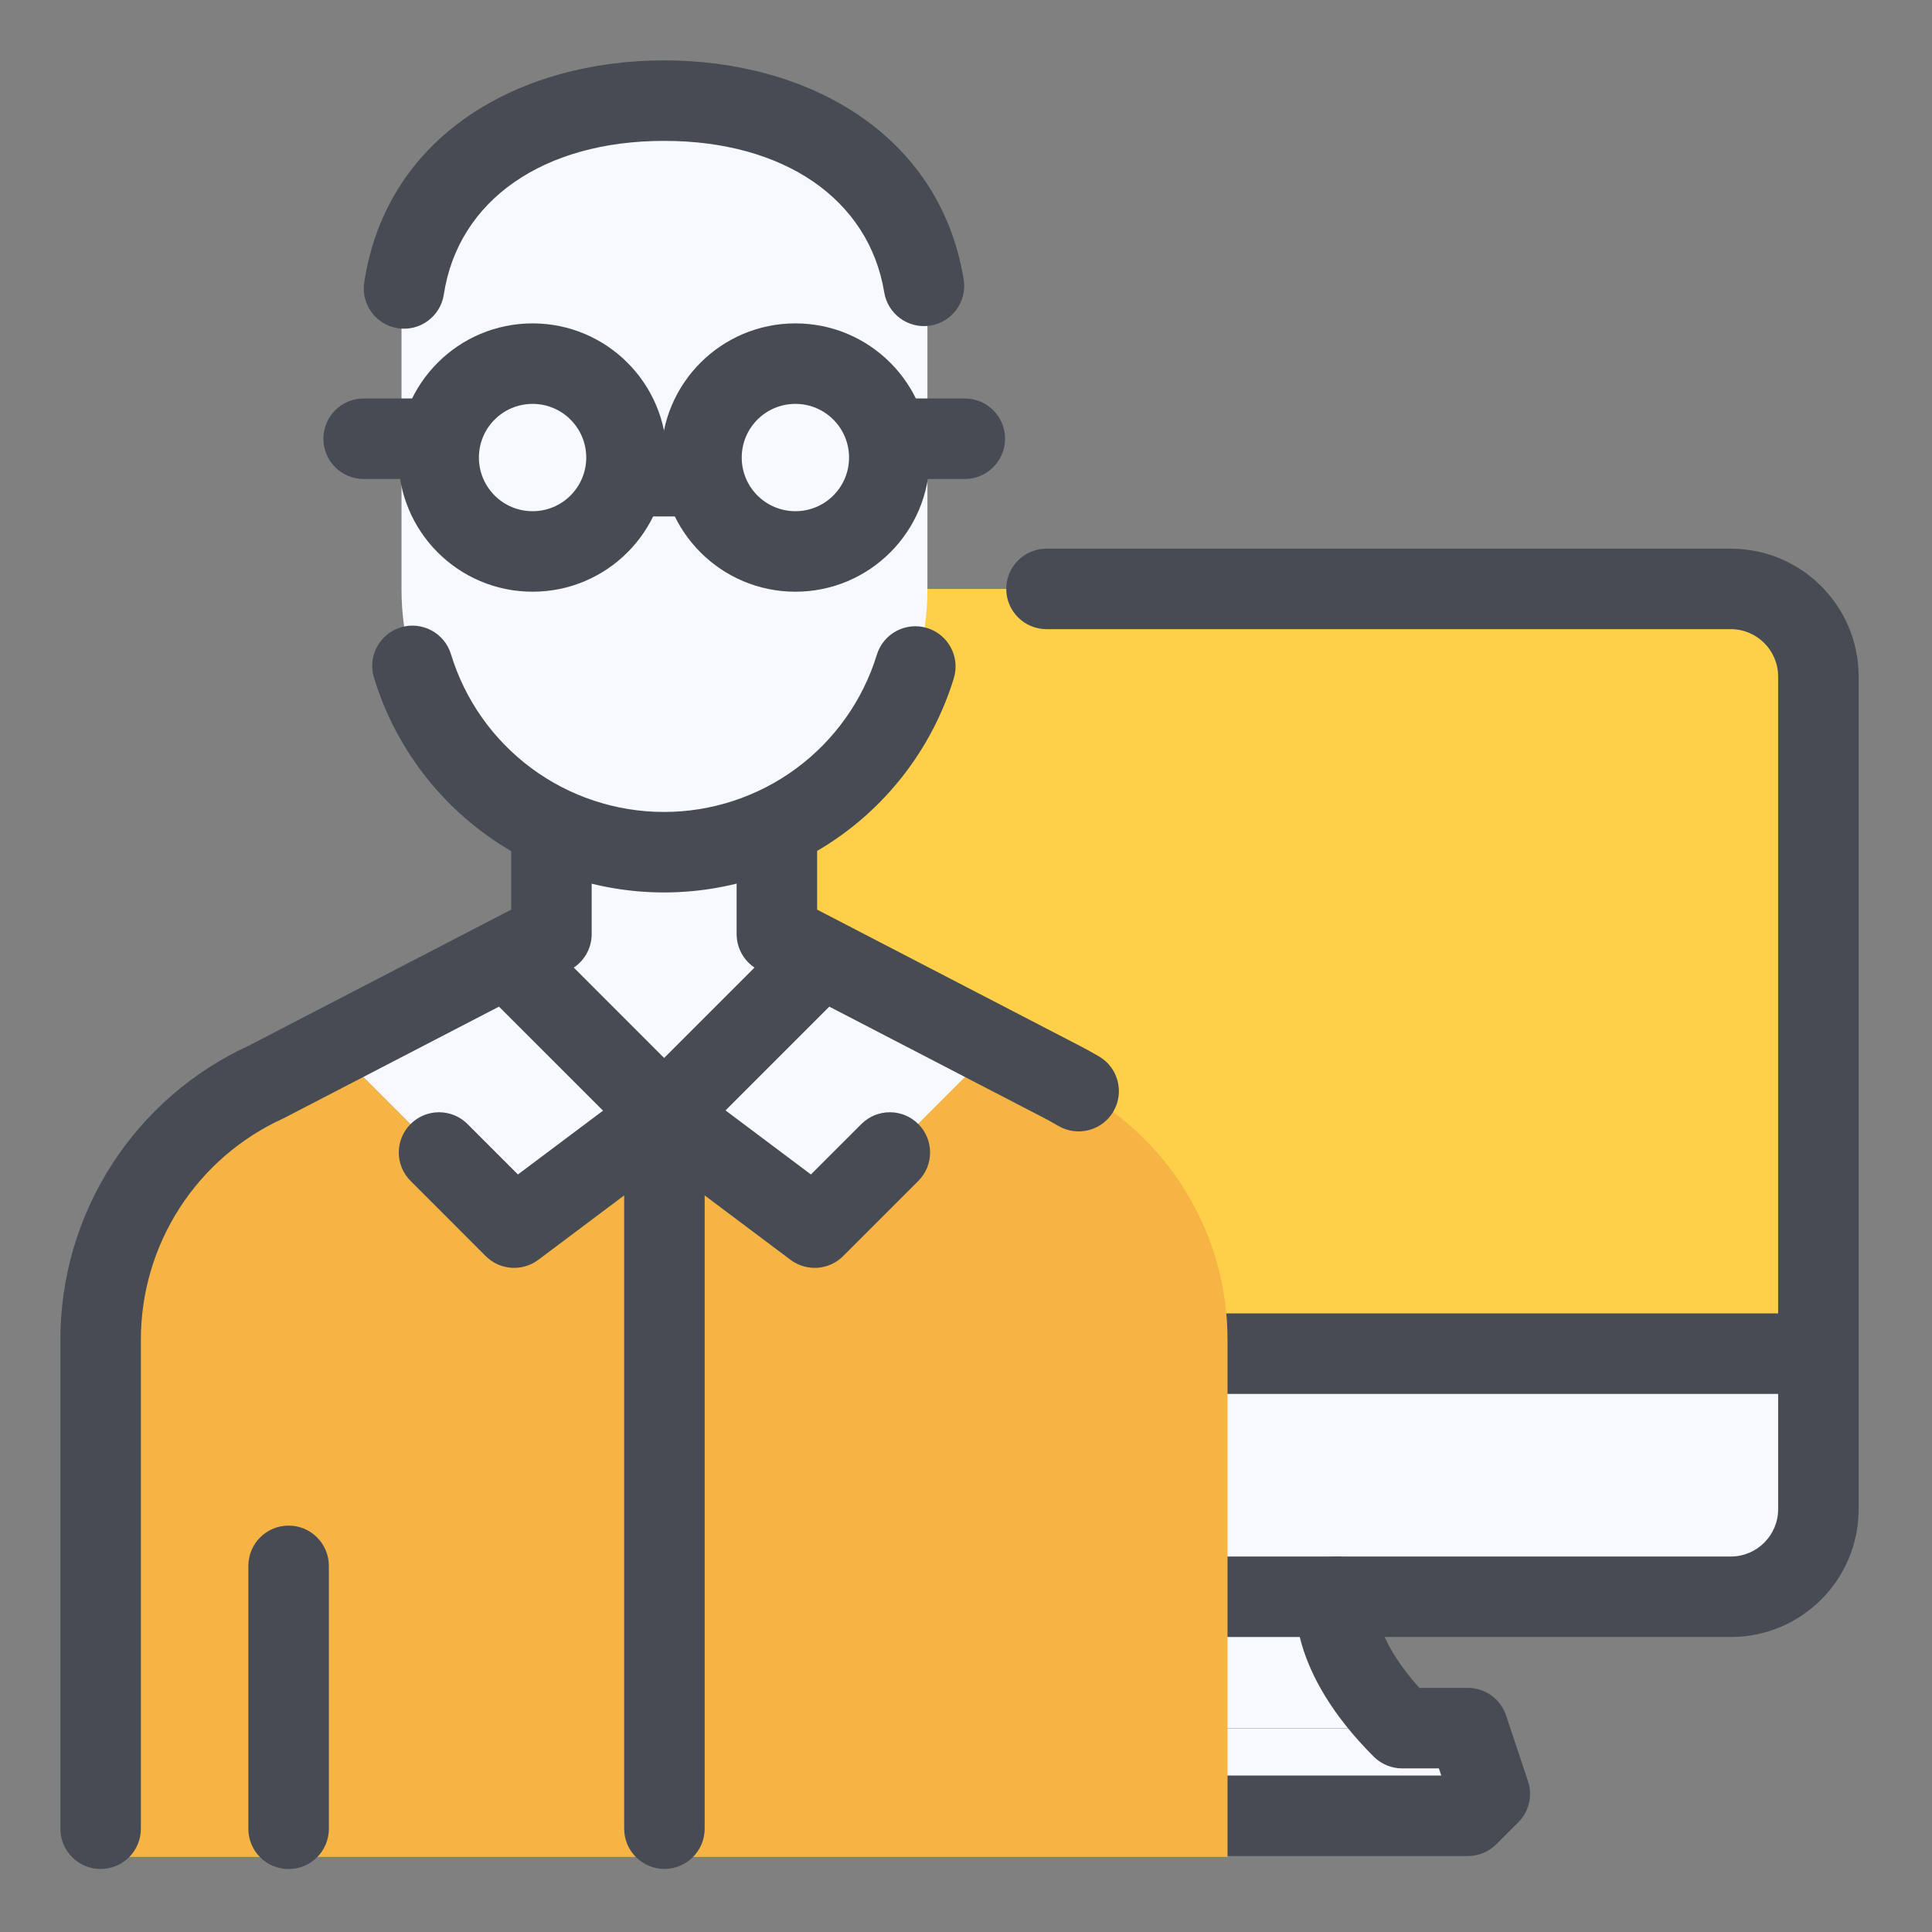
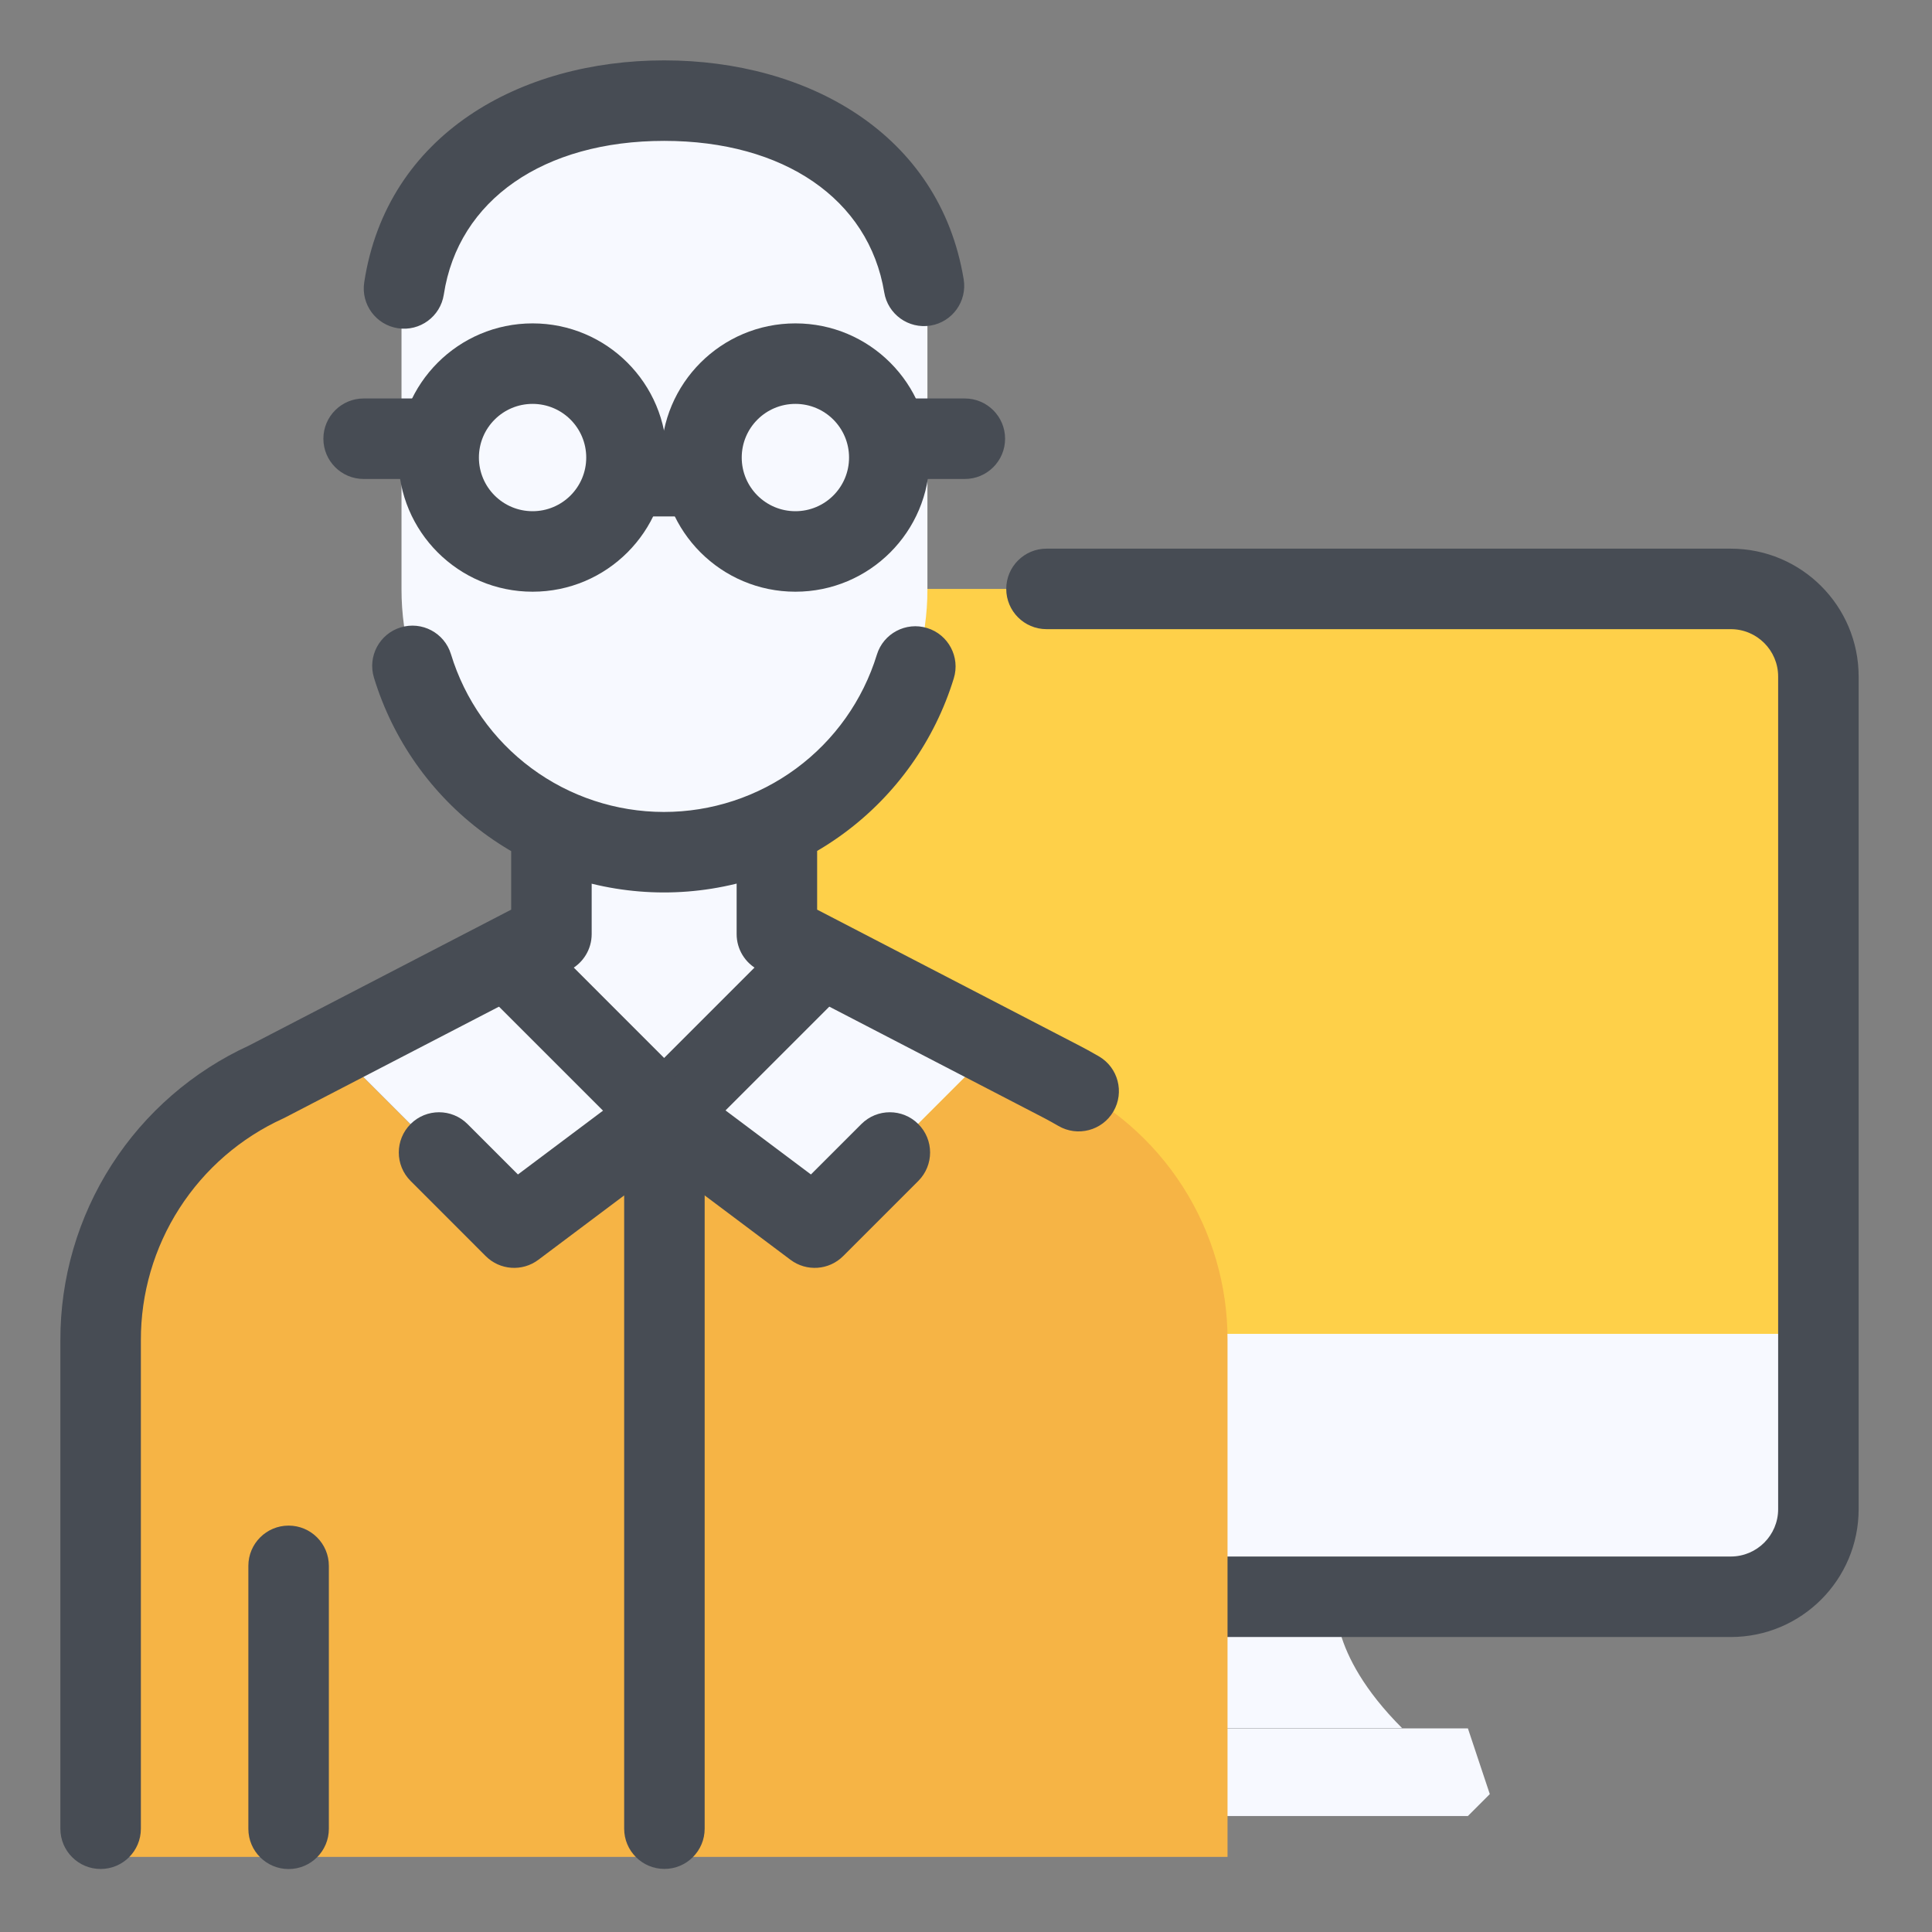
<svg xmlns="http://www.w3.org/2000/svg" width="60" height="60" viewBox="0 0 60 60" fill="none">
  <rect x="0" y="0" width="60" height="60" fill="#808080" stroke="none" />
  <path d="M36.736 46.87C37.487 46.87 38.097 46.261 38.097 45.509C38.097 44.758 37.487 44.148 36.736 44.148C35.984 44.148 35.375 44.758 35.375 45.509C35.375 46.261 35.984 46.87 36.736 46.87Z" fill="#F7F9FF" />
  <path d="M45.587 53.676L46.267 55.717L45.587 56.398H27.895L27.215 55.717L27.895 53.676H29.937H43.545H45.587Z" fill="#F7F9FF" />
  <path d="M43.544 53.669H29.936C32.317 51.287 31.977 49.586 31.977 49.586H41.503C41.503 49.586 41.163 51.287 43.544 53.669Z" fill="#F7F9FF" />
  <path d="M56.473 41.422V46.865C56.473 47.587 56.186 48.279 55.676 48.79C55.165 49.3 54.473 49.587 53.751 49.587H19.73C19.008 49.587 18.315 49.3 17.805 48.79C17.295 48.279 17.008 47.587 17.008 46.865V41.422H56.473ZM38.101 45.505C38.101 45.235 38.021 44.972 37.872 44.748C37.722 44.525 37.51 44.35 37.261 44.247C37.013 44.144 36.739 44.117 36.475 44.17C36.211 44.222 35.968 44.352 35.778 44.542C35.588 44.733 35.458 44.975 35.406 45.239C35.353 45.503 35.38 45.777 35.483 46.025C35.586 46.274 35.761 46.486 35.984 46.636C36.208 46.785 36.471 46.865 36.74 46.865C37.101 46.864 37.447 46.721 37.702 46.466C37.956 46.211 38.1 45.865 38.101 45.505V45.505Z" fill="#F7F9FF" />
  <path d="M56.473 21.011V41.424H17.008V21.011C17.008 20.289 17.295 19.597 17.805 19.086C18.315 18.576 19.008 18.289 19.73 18.289H53.751C54.473 18.289 55.165 18.576 55.676 19.086C56.186 19.597 56.473 20.289 56.473 21.011Z" fill="#FED049" />
  <path fill-rule="evenodd" clip-rule="evenodd" d="M31.25 18.289C31.25 17.599 31.81 17.039 32.5 17.039H53.75C55.944 17.039 57.722 18.817 57.722 21.011V46.867C57.722 49.061 55.944 50.839 53.75 50.839H38.125C37.435 50.839 36.875 50.279 36.875 49.589C36.875 48.899 37.435 48.339 38.125 48.339H53.75C54.563 48.339 55.222 47.68 55.222 46.867V21.011C55.222 20.198 54.563 19.539 53.75 19.539H32.5C31.81 19.539 31.25 18.979 31.25 18.289Z" fill="#474C54" />
-   <path fill-rule="evenodd" clip-rule="evenodd" d="M35.625 42.039C35.625 41.349 36.185 40.789 36.875 40.789L55.625 40.789C56.315 40.789 56.875 41.349 56.875 42.039C56.875 42.729 56.315 43.289 55.625 43.289L36.875 43.289C36.185 43.289 35.625 42.729 35.625 42.039Z" fill="#474C54" />
-   <path fill-rule="evenodd" clip-rule="evenodd" d="M31.733 48.361C32.41 48.225 33.068 48.664 33.204 49.341L31.978 49.586C33.204 49.341 33.204 49.342 33.204 49.343L33.204 49.345L33.205 49.349L33.207 49.358L33.21 49.377C33.213 49.391 33.215 49.407 33.218 49.425C33.223 49.46 33.228 49.502 33.233 49.551C33.242 49.649 33.247 49.773 33.243 49.923C33.235 50.223 33.188 50.617 33.05 51.087C32.771 52.033 32.142 53.232 30.82 54.553C30.586 54.787 30.268 54.919 29.937 54.919H28.796L28.722 55.141H44.76L44.686 54.919H43.545C43.214 54.919 42.896 54.787 42.661 54.553C41.34 53.232 40.711 52.033 40.432 51.087C40.294 50.617 40.247 50.223 40.239 49.923C40.234 49.773 40.24 49.649 40.249 49.551C40.254 49.502 40.259 49.46 40.264 49.425C40.267 49.407 40.269 49.391 40.272 49.377L40.275 49.358L40.277 49.349L40.278 49.345L40.278 49.343C40.278 49.342 40.278 49.341 41.481 49.582L40.278 49.341C40.414 48.664 41.072 48.225 41.749 48.361C42.41 48.493 42.844 49.123 42.738 49.783C42.738 49.794 42.737 49.818 42.738 49.855C42.74 49.949 42.756 50.128 42.831 50.382C42.96 50.822 43.28 51.53 44.081 52.419H45.587C46.125 52.419 46.602 52.763 46.772 53.273L47.453 55.315C47.603 55.764 47.486 56.259 47.151 56.594L46.471 57.274C46.236 57.509 45.918 57.641 45.587 57.641H27.895C27.564 57.641 27.246 57.509 27.011 57.274L26.331 56.594C25.996 56.259 25.879 55.764 26.029 55.315L26.709 53.273C26.88 52.763 27.357 52.419 27.895 52.419H29.401C30.202 51.53 30.521 50.822 30.651 50.382C30.726 50.128 30.742 49.949 30.744 49.855C30.745 49.818 30.744 49.794 30.743 49.783C30.638 49.123 31.072 48.493 31.733 48.361Z" fill="#474C54" />
  <path d="M32.289 57.668H20.623V34.623L25.29 38.123L30.901 32.512L32.966 33.585C34.507 34.287 35.813 35.419 36.728 36.845C37.643 38.27 38.127 39.929 38.122 41.623V57.668H32.289Z" fill="#F6B445" />
  <path d="M8.958 57.668H3.125L3.125 41.623C3.121 39.929 3.605 38.27 4.519 36.845C5.434 35.419 6.74 34.287 8.282 33.585L10.346 32.512L15.958 38.123L20.624 34.623V57.668H8.958Z" fill="#F6B445" />
  <path d="M30.901 32.511L25.29 38.122L20.623 34.622L25.29 29.956L25.43 29.688L30.901 32.511Z" fill="#F7F9FF" />
  <path d="M20.626 34.622L15.959 38.122L10.348 32.511L15.819 29.688L15.959 29.956L20.626 34.622Z" fill="#F7F9FF" />
  <path d="M24.137 29.016L25.443 29.693L25.303 29.961L20.637 34.628L15.97 29.961L15.83 29.693L17.137 29.016V25.668C18.23 26.19 19.425 26.461 20.637 26.461C21.848 26.461 23.044 26.19 24.137 25.668V29.016Z" fill="#F7F9FF" />
  <path d="M24.135 25.664C23.042 26.186 21.846 26.457 20.635 26.457C19.424 26.457 18.228 26.186 17.135 25.664C15.737 25.006 14.556 23.962 13.729 22.657C12.903 21.351 12.466 19.837 12.469 18.291V10.125C12.469 5.61 16.12 3.125 20.635 3.125C25.15 3.125 28.802 5.61 28.802 10.125V18.291C28.805 19.837 28.367 21.351 27.541 22.657C26.715 23.962 25.533 25.006 24.135 25.664Z" fill="#F7F9FF" />
  <path fill-rule="evenodd" clip-rule="evenodd" d="M12.444 19.484C13.105 19.283 13.803 19.655 14.005 20.316C14.436 21.732 15.311 22.973 16.501 23.855C17.69 24.737 19.131 25.214 20.612 25.216C22.093 25.218 23.535 24.744 24.727 23.865C25.919 22.985 26.797 21.747 27.232 20.331C27.435 19.672 28.134 19.301 28.794 19.504C29.454 19.707 29.824 20.406 29.621 21.066C29.029 22.993 27.834 24.679 26.212 25.876C24.589 27.073 22.625 27.718 20.609 27.716C18.593 27.713 16.631 27.064 15.012 25.863C13.392 24.662 12.201 22.973 11.613 21.044C11.412 20.384 11.784 19.686 12.444 19.484Z" fill="#474C54" />
  <path fill-rule="evenodd" clip-rule="evenodd" d="M11.311 8.769C12.014 4.171 16.154 1.875 20.627 1.875C25.067 1.875 29.179 4.137 29.928 8.674C30.04 9.355 29.579 9.999 28.898 10.111C28.217 10.223 27.573 9.762 27.461 9.081C26.982 6.18 24.337 4.375 20.627 4.375C16.89 4.375 14.232 6.204 13.783 9.147C13.678 9.829 13.041 10.298 12.358 10.194C11.676 10.089 11.207 9.452 11.311 8.769Z" fill="#474C54" />
  <path fill-rule="evenodd" clip-rule="evenodd" d="M24.127 25.211C24.817 25.211 25.377 25.771 25.377 26.461V28.25L33.547 32.486C33.743 32.588 33.936 32.695 34.129 32.807C34.725 33.155 34.926 33.921 34.578 34.517C34.23 35.113 33.464 35.314 32.868 34.966C32.714 34.876 32.555 34.789 32.39 34.702C32.39 34.702 32.389 34.702 32.389 34.702L23.552 30.12C23.137 29.905 22.877 29.477 22.877 29.01V26.461C22.877 25.771 23.437 25.211 24.127 25.211Z" fill="#474C54" />
  <path fill-rule="evenodd" clip-rule="evenodd" d="M17.125 25.211C17.815 25.211 18.375 25.771 18.375 26.461V29.01C18.375 29.477 18.114 29.905 17.7 30.12L8.859 34.703C8.84 34.713 8.82 34.723 8.801 34.732C7.478 35.333 6.357 36.303 5.572 37.525C4.786 38.748 4.371 40.171 4.375 41.624L4.375 41.627L4.375 56.793C4.375 57.484 3.815 58.043 3.125 58.043C2.435 58.043 1.875 57.484 1.875 56.793V41.629C1.87 39.695 2.423 37.801 3.468 36.174C4.507 34.556 5.989 33.27 7.736 32.469L15.875 28.25V26.461C15.875 25.771 16.434 25.211 17.125 25.211Z" fill="#474C54" />
  <path fill-rule="evenodd" clip-rule="evenodd" d="M8.963 47.379C9.653 47.379 10.213 47.939 10.213 48.629V56.795C10.213 57.486 9.653 58.045 8.963 58.045C8.273 58.045 7.713 57.486 7.713 56.795V48.629C7.713 47.939 8.273 47.379 8.963 47.379Z" fill="#474C54" />
  <path fill-rule="evenodd" clip-rule="evenodd" d="M16.54 12.543C15.619 12.543 14.873 13.289 14.873 14.21C14.873 15.13 15.619 15.876 16.54 15.876C17.46 15.876 18.206 15.13 18.206 14.21C18.206 13.289 17.46 12.543 16.54 12.543ZM12.373 14.21C12.373 11.908 14.239 10.043 16.54 10.043C18.841 10.043 20.706 11.908 20.706 14.21C20.706 16.511 18.841 18.376 16.54 18.376C14.239 18.376 12.373 16.511 12.373 14.21Z" fill="#474C54" />
  <path fill-rule="evenodd" clip-rule="evenodd" d="M24.702 12.543C23.781 12.543 23.035 13.289 23.035 14.21C23.035 15.13 23.781 15.876 24.702 15.876C25.622 15.876 26.368 15.13 26.368 14.21C26.368 13.289 25.622 12.543 24.702 12.543ZM20.535 14.21C20.535 11.908 22.401 10.043 24.702 10.043C27.003 10.043 28.868 11.908 28.868 14.21C28.868 16.511 27.003 18.376 24.702 18.376C22.401 18.376 20.535 16.511 20.535 14.21Z" fill="#474C54" />
  <path fill-rule="evenodd" clip-rule="evenodd" d="M18.211 14.789C18.211 14.099 18.771 13.539 19.461 13.539H21.794C22.485 13.539 23.044 14.099 23.044 14.789C23.044 15.479 22.485 16.039 21.794 16.039H19.461C18.771 16.039 18.211 15.479 18.211 14.789Z" fill="#474C54" />
  <path fill-rule="evenodd" clip-rule="evenodd" d="M26.381 13.625C26.381 12.935 26.941 12.375 27.631 12.375H29.964C30.654 12.375 31.214 12.935 31.214 13.625C31.214 14.315 30.654 14.875 29.964 14.875H27.631C26.941 14.875 26.381 14.315 26.381 13.625Z" fill="#474C54" />
  <path fill-rule="evenodd" clip-rule="evenodd" d="M10.043 13.625C10.043 12.935 10.603 12.375 11.293 12.375H13.626C14.317 12.375 14.876 12.935 14.876 13.625C14.876 14.315 14.317 14.875 13.626 14.875H11.293C10.603 14.875 10.043 14.315 10.043 13.625Z" fill="#474C54" />
  <path fill-rule="evenodd" clip-rule="evenodd" d="M15.075 29.073C15.563 28.585 16.355 28.585 16.843 29.073L20.625 32.856L24.408 29.073C24.896 28.585 25.688 28.585 26.176 29.073C26.664 29.561 26.664 30.353 26.176 30.841L21.509 35.507C21.021 35.996 20.23 35.996 19.742 35.507L15.075 30.841C14.587 30.353 14.587 29.561 15.075 29.073Z" fill="#474C54" />
  <path fill-rule="evenodd" clip-rule="evenodd" d="M19.635 33.875C20.049 33.323 20.833 33.211 21.385 33.625L25.184 36.474L26.751 34.908C27.239 34.42 28.03 34.42 28.518 34.908C29.007 35.396 29.007 36.187 28.518 36.676L26.185 39.009C25.745 39.449 25.049 39.498 24.551 39.125L19.885 35.625C19.333 35.211 19.221 34.427 19.635 33.875Z" fill="#474C54" />
  <path fill-rule="evenodd" clip-rule="evenodd" d="M21.194 33.507C21.617 33.719 21.884 34.151 21.884 34.625V56.791C21.884 57.481 21.325 58.041 20.634 58.041C19.944 58.041 19.384 57.481 19.384 56.791V37.125L16.718 39.125C16.22 39.498 15.524 39.449 15.084 39.009L12.751 36.675C12.263 36.187 12.263 35.396 12.751 34.908C13.239 34.42 14.03 34.42 14.519 34.908L16.085 36.474L19.884 33.625C20.263 33.341 20.77 33.295 21.194 33.507Z" fill="#474C54" />
</svg>